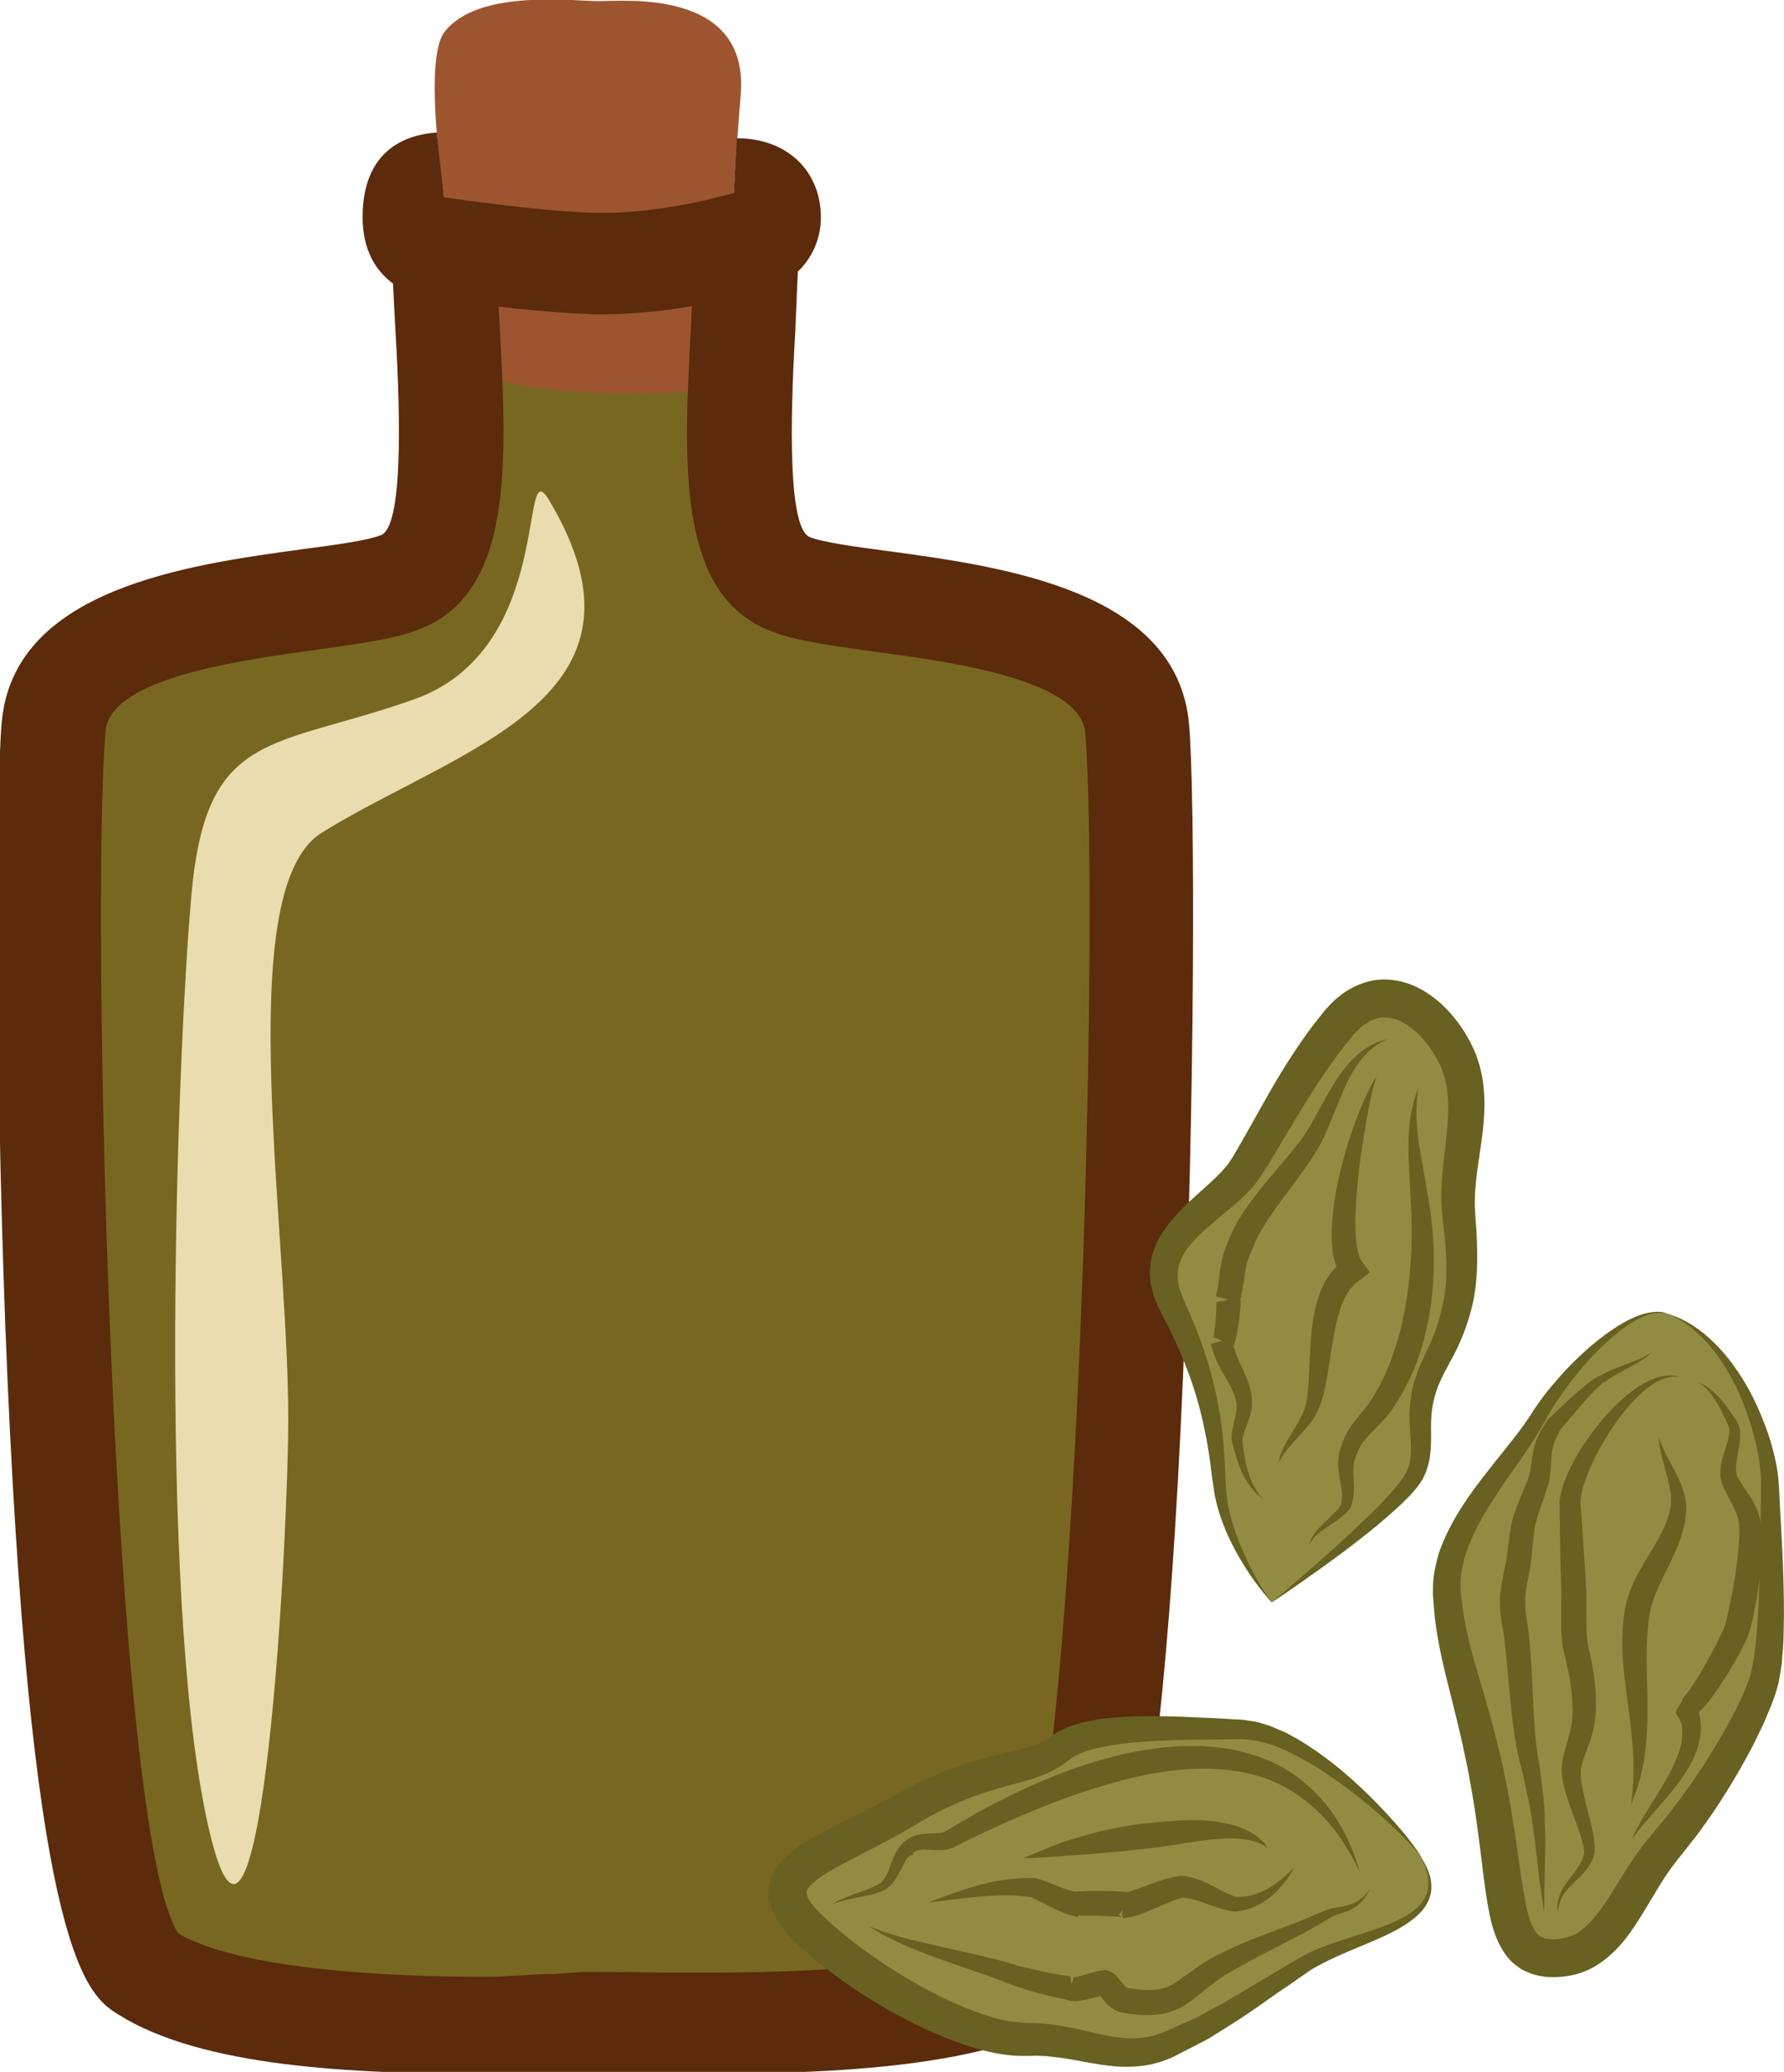
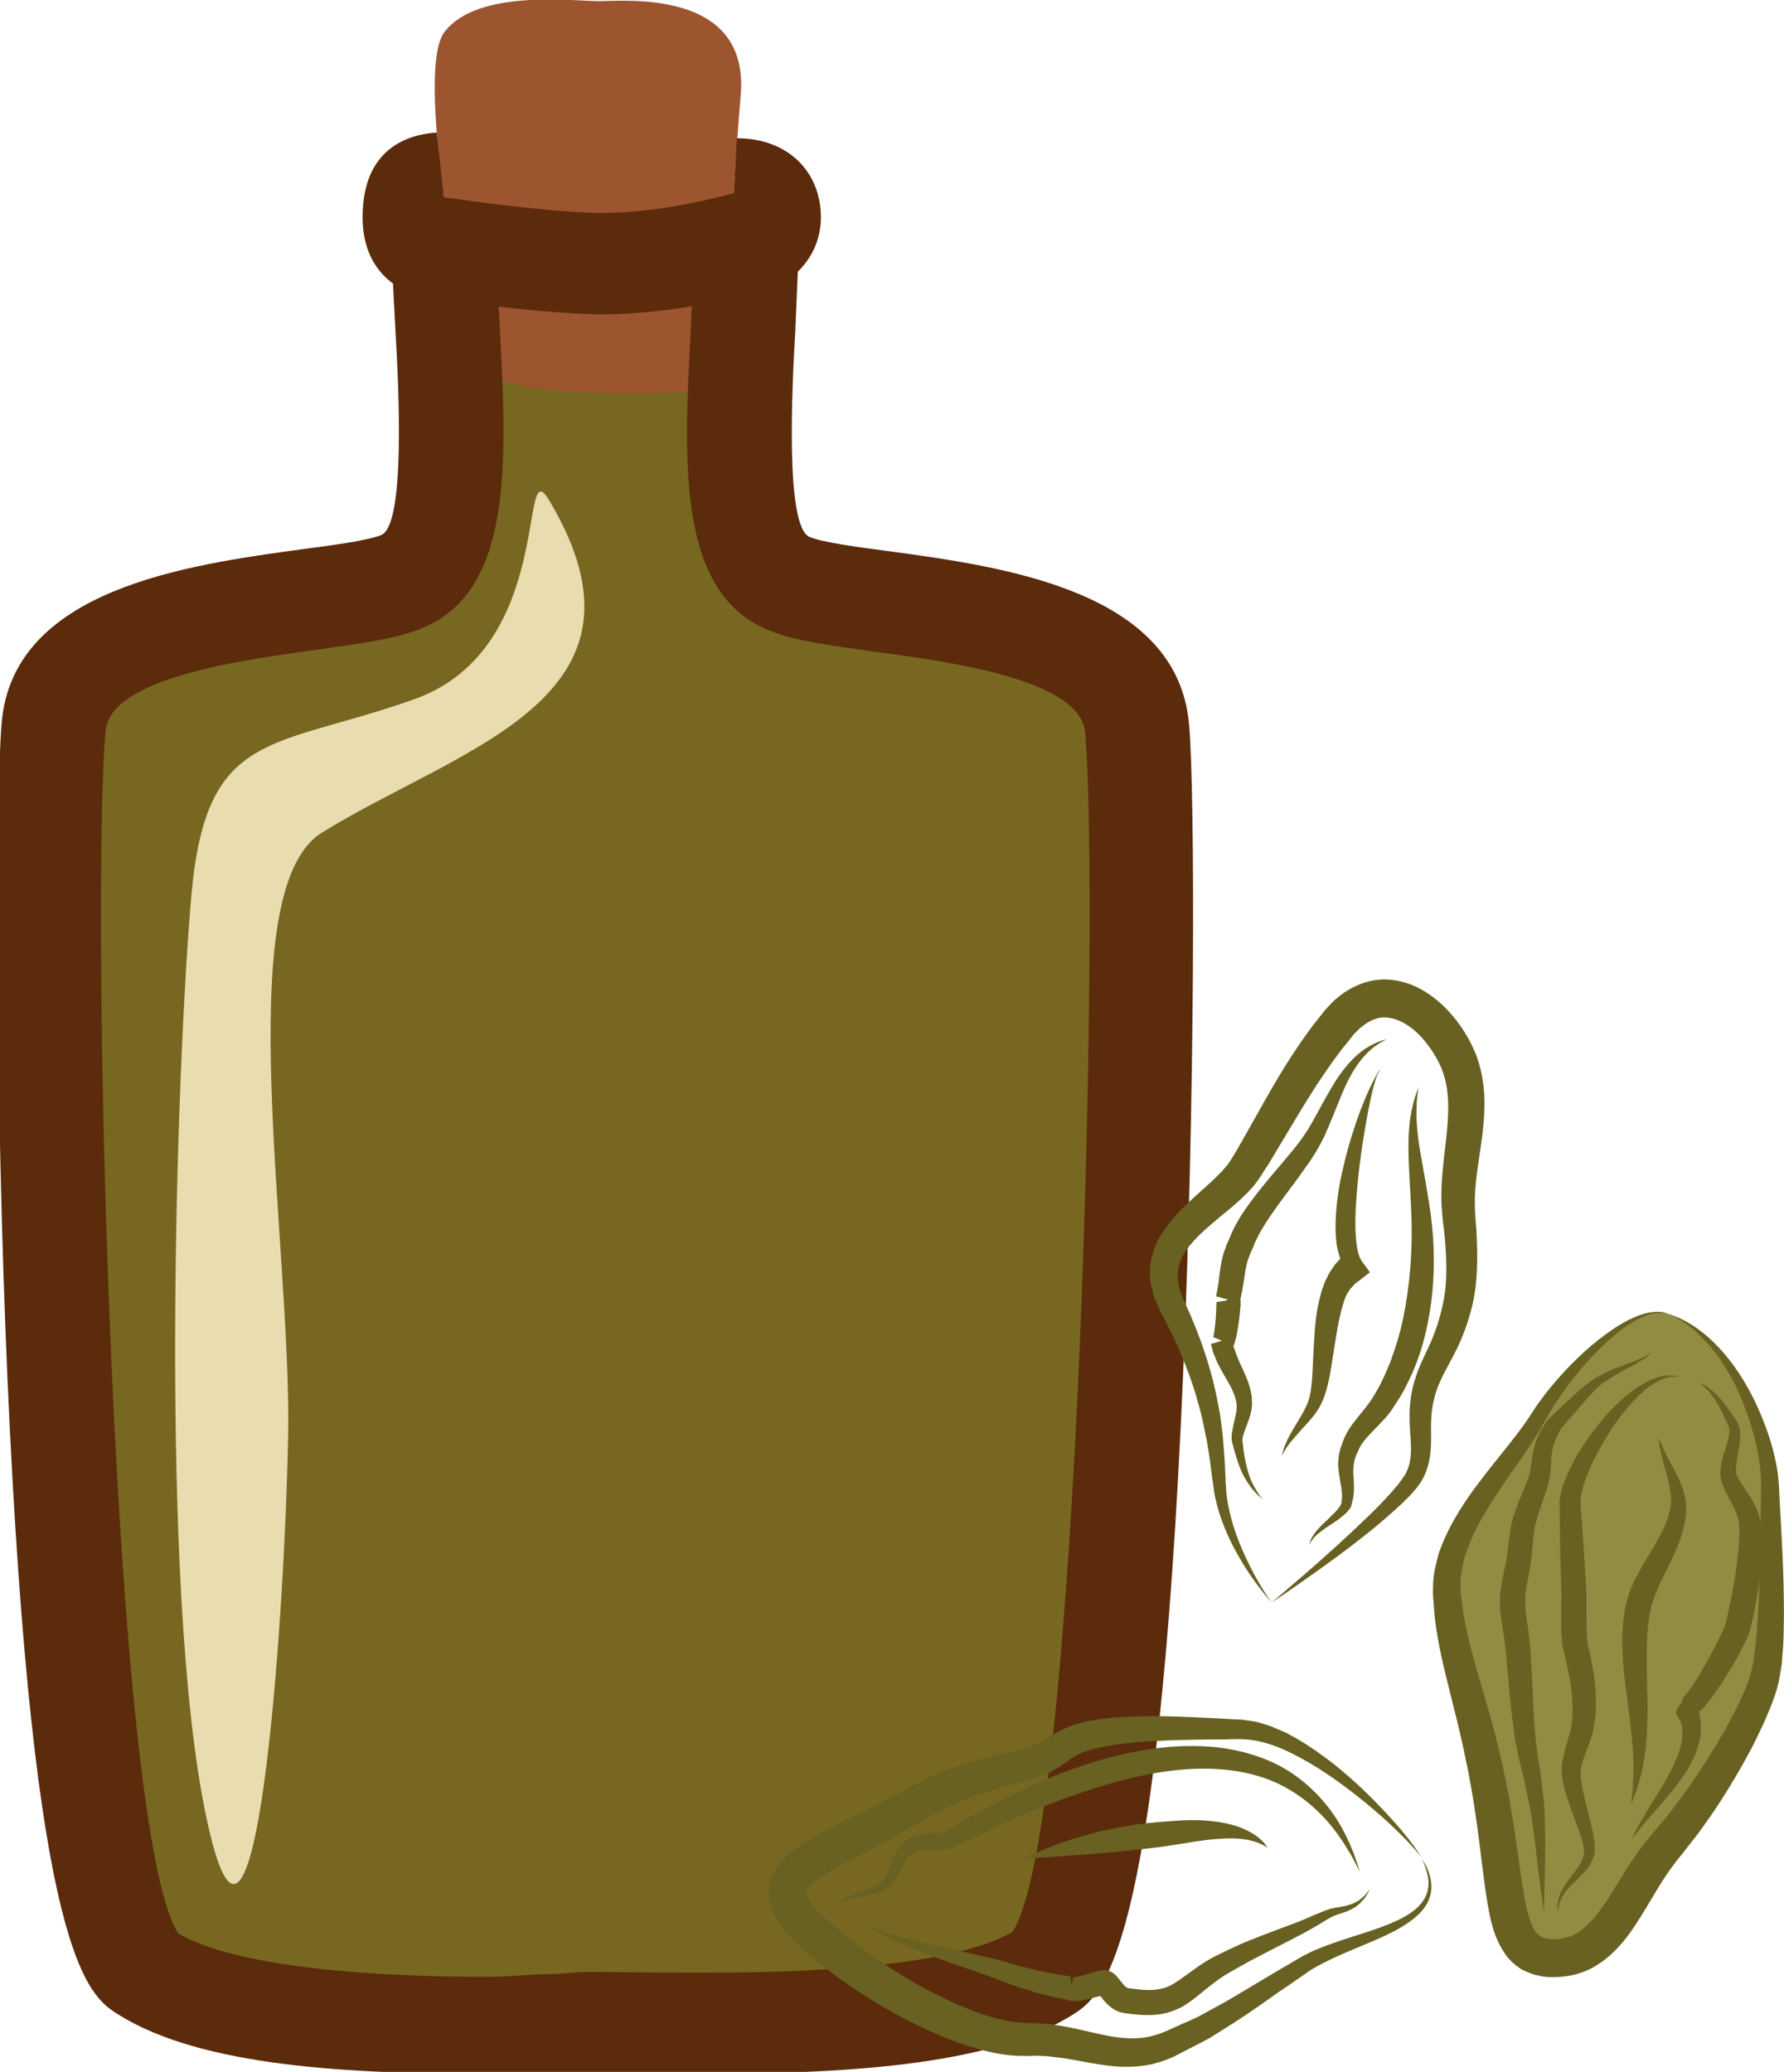
<svg xmlns="http://www.w3.org/2000/svg" xmlns:ns1="http://www.inkscape.org/namespaces/inkscape" xmlns:ns2="http://sodipodi.sourceforge.net/DTD/sodipodi-0.dtd" width="262.156mm" height="304.404mm" viewBox="0 0 262.156 304.404" version="1.1" id="svg8" ns1:version="0.92.4 (5da689c313, 2019-01-14)" ns2:docname="Aroma z kardamomu.svg">
  <defs id="defs2">
    <style type="text/css" id="style2">
    .fil5 {fill:#2D1106;fill-rule:nonzero}
    .fil4 {fill:#562314;fill-rule:nonzero}
    .fil2 {fill:#5B2B0B;fill-rule:nonzero}
    .fil1 {fill:#9D552F;fill-rule:nonzero}
    .fil0 {fill:#E0E0E0;fill-rule:nonzero}
    .fil6 {fill:#E5E5E5;fill-rule:nonzero}
    .fil7 {fill:white;fill-rule:nonzero}
    .fil3 {fill:white;fill-rule:nonzero;}
   </style>
    <style type="text/css" id="style2-3">
    .fil2 {fill:#662E12;fill-rule:nonzero}
    .fil1 {fill:#7FA53D;fill-rule:nonzero}
    .fil3 {fill:#9B8138;fill-rule:nonzero}
    .fil0 {fill:#AACC79;fill-rule:nonzero}
   </style>
    <style type="text/css" id="style2-34">
    .fil0 {fill:#449306;fill-rule:nonzero}
   </style>
    <style type="text/css" id="style2-6">
    .fil1 {fill:#A63621;fill-rule:nonzero}
    .fil0 {fill:#45AF51;fill-rule:nonzero}
    .fil2 {fill:#ECC500;fill-rule:nonzero}
   </style>
    <style type="text/css" id="style2-0">
    .fil1 {fill:#8E8530;fill-rule:nonzero}
    .fil0 {fill:#A39C43;fill-rule:nonzero}
    .fil2 {fill:#A89F4A;fill-rule:nonzero}
    .fil3 {fill:#BFB85A;fill-rule:nonzero}
   </style>
    <style type="text/css" id="style2-33">
    .str0 {stroke:white;stroke-width:70.56}
    .fil1 {fill:#2E0F57;fill-rule:nonzero}
    .fil4 {fill:#451682;fill-rule:nonzero}
    .fil2 {fill:#8F6EC4;fill-rule:nonzero}
    .fil3 {fill:#B09ADB;fill-rule:nonzero}
    .fil0 {fill:white;fill-rule:nonzero}
   </style>
    <style type="text/css" id="style2-69">
    .fil1 {fill:#1D1928;fill-rule:nonzero}
    .fil3 {fill:#2D293D;fill-rule:nonzero}
    .fil2 {fill:#363349;fill-rule:nonzero}
    .fil0 {fill:#4B7903;fill-rule:nonzero}
    .fil4 {fill:#7C6447;fill-rule:nonzero}
    .fil5 {fill:#8E795C;fill-rule:nonzero}
   </style>
    <style type="text/css" id="style2-07">
    .fil5 {fill:#45AF51;fill-rule:nonzero}
    .fil4 {fill:#662E12;fill-rule:nonzero}
    .fil2 {fill:#93360C;fill-rule:nonzero}
    .fil3 {fill:#BF5D36;fill-rule:nonzero}
    .fil1 {fill:#CC5E21;fill-rule:nonzero}
    .fil0 {fill:#EAB234;fill-rule:nonzero}
   </style>
    <style type="text/css" id="style2-2">
    .fil0 {fill:#287C1C;fill-rule:nonzero}
    .fil5 {fill:#890A0A;fill-rule:nonzero}
    .fil2 {fill:#961212;fill-rule:nonzero}
    .fil4 {fill:#A30D0D;fill-rule:nonzero}
    .fil1 {fill:#AF1B1B;fill-rule:nonzero}
    .fil6 {fill:#B72020;fill-rule:nonzero}
    .fil3 {fill:#D14242;fill-rule:nonzero}
   </style>
    <style type="text/css" id="style2-7">
    .fil5 {fill:#2D1106;fill-rule:nonzero}
    .fil4 {fill:#562314;fill-rule:nonzero}
    .fil2 {fill:#5B2B0B;fill-rule:nonzero}
    .fil1 {fill:#9D552F;fill-rule:nonzero}
    .fil0 {fill:#E0E0E0;fill-rule:nonzero}
    .fil6 {fill:#E5E5E5;fill-rule:nonzero}
    .fil7 {fill:white;fill-rule:nonzero}
    .fil3 {fill:white;fill-rule:nonzero;}
   </style>
    <style type="text/css" id="style2-3-4">
    .fil2 {fill:#662E12;fill-rule:nonzero}
    .fil1 {fill:#7FA53D;fill-rule:nonzero}
    .fil3 {fill:#9B8138;fill-rule:nonzero}
    .fil0 {fill:#AACC79;fill-rule:nonzero}
   </style>
    <style type="text/css" id="style2-34-5">
    .fil0 {fill:#449306;fill-rule:nonzero}
   </style>
    <style type="text/css" id="style2-6-8">
    .fil1 {fill:#A63621;fill-rule:nonzero}
    .fil0 {fill:#45AF51;fill-rule:nonzero}
    .fil2 {fill:#ECC500;fill-rule:nonzero}
   </style>
    <style type="text/css" id="style2-0-1">
    .fil1 {fill:#8E8530;fill-rule:nonzero}
    .fil0 {fill:#A39C43;fill-rule:nonzero}
    .fil2 {fill:#A89F4A;fill-rule:nonzero}
    .fil3 {fill:#BFB85A;fill-rule:nonzero}
   </style>
    <style type="text/css" id="style2-33-5">
    .str0 {stroke:white;stroke-width:70.56}
    .fil1 {fill:#2E0F57;fill-rule:nonzero}
    .fil4 {fill:#451682;fill-rule:nonzero}
    .fil2 {fill:#8F6EC4;fill-rule:nonzero}
    .fil3 {fill:#B09ADB;fill-rule:nonzero}
    .fil0 {fill:white;fill-rule:nonzero}
   </style>
    <style type="text/css" id="style2-69-2">
    .fil1 {fill:#1D1928;fill-rule:nonzero}
    .fil3 {fill:#2D293D;fill-rule:nonzero}
    .fil2 {fill:#363349;fill-rule:nonzero}
    .fil0 {fill:#4B7903;fill-rule:nonzero}
    .fil4 {fill:#7C6447;fill-rule:nonzero}
    .fil5 {fill:#8E795C;fill-rule:nonzero}
   </style>
    <style type="text/css" id="style2-07-7">
    .fil5 {fill:#45AF51;fill-rule:nonzero}
    .fil4 {fill:#662E12;fill-rule:nonzero}
    .fil2 {fill:#93360C;fill-rule:nonzero}
    .fil3 {fill:#BF5D36;fill-rule:nonzero}
    .fil1 {fill:#CC5E21;fill-rule:nonzero}
    .fil0 {fill:#EAB234;fill-rule:nonzero}
   </style>
    <style type="text/css" id="style2-2-8">
    .fil0 {fill:#287C1C;fill-rule:nonzero}
    .fil5 {fill:#890A0A;fill-rule:nonzero}
    .fil2 {fill:#961212;fill-rule:nonzero}
    .fil4 {fill:#A30D0D;fill-rule:nonzero}
    .fil1 {fill:#AF1B1B;fill-rule:nonzero}
    .fil6 {fill:#B72020;fill-rule:nonzero}
    .fil3 {fill:#D14242;fill-rule:nonzero}
   </style>
    <style type="text/css" id="style2-4">
    .fil3 {fill:#4F78EE;fill-rule:nonzero}
    .fil4 {fill:#5C2123;fill-rule:nonzero}
    .fil9 {fill:#6022D6;fill-rule:nonzero}
    .fil1 {fill:#68652F;fill-rule:nonzero}
    .fil7 {fill:#7C7A89;fill-rule:nonzero}
    .fil5 {fill:#7F8599;fill-rule:nonzero}
    .fil6 {fill:#B9BABE;fill-rule:nonzero}
    .fil8 {fill:#CDCFD3;fill-rule:nonzero}
    .fil2 {fill:#E5C923;fill-rule:nonzero}
    .fil0 {fill:#F2E8BB;fill-rule:nonzero}
   </style>
    <style type="text/css" id="style2-5">
    .fil5 {fill:#2D1106;fill-rule:nonzero}
    .fil4 {fill:#562314;fill-rule:nonzero}
    .fil2 {fill:#5B2B0B;fill-rule:nonzero}
    .fil1 {fill:#9D552F;fill-rule:nonzero}
    .fil0 {fill:#E0E0E0;fill-rule:nonzero}
    .fil6 {fill:#E5E5E5;fill-rule:nonzero}
    .fil7 {fill:white;fill-rule:nonzero}
    .fil3 {fill:white;fill-rule:nonzero;}
   </style>
    <style type="text/css" id="style2-3-3">
    .fil2 {fill:#662E12;fill-rule:nonzero}
    .fil1 {fill:#7FA53D;fill-rule:nonzero}
    .fil3 {fill:#9B8138;fill-rule:nonzero}
    .fil0 {fill:#AACC79;fill-rule:nonzero}
   </style>
    <style type="text/css" id="style2-34-3">
    .fil0 {fill:#449306;fill-rule:nonzero}
   </style>
    <style type="text/css" id="style2-6-6">
    .fil1 {fill:#A63621;fill-rule:nonzero}
    .fil0 {fill:#45AF51;fill-rule:nonzero}
    .fil2 {fill:#ECC500;fill-rule:nonzero}
   </style>
    <style type="text/css" id="style2-0-0">
    .fil1 {fill:#8E8530;fill-rule:nonzero}
    .fil0 {fill:#A39C43;fill-rule:nonzero}
    .fil2 {fill:#A89F4A;fill-rule:nonzero}
    .fil3 {fill:#BFB85A;fill-rule:nonzero}
   </style>
    <style type="text/css" id="style2-33-52">
    .str0 {stroke:white;stroke-width:70.56}
    .fil1 {fill:#2E0F57;fill-rule:nonzero}
    .fil4 {fill:#451682;fill-rule:nonzero}
    .fil2 {fill:#8F6EC4;fill-rule:nonzero}
    .fil3 {fill:#B09ADB;fill-rule:nonzero}
    .fil0 {fill:white;fill-rule:nonzero}
   </style>
    <style type="text/css" id="style2-69-29">
    .fil1 {fill:#1D1928;fill-rule:nonzero}
    .fil3 {fill:#2D293D;fill-rule:nonzero}
    .fil2 {fill:#363349;fill-rule:nonzero}
    .fil0 {fill:#4B7903;fill-rule:nonzero}
    .fil4 {fill:#7C6447;fill-rule:nonzero}
    .fil5 {fill:#8E795C;fill-rule:nonzero}
   </style>
    <style type="text/css" id="style2-07-3">
    .fil5 {fill:#45AF51;fill-rule:nonzero}
    .fil4 {fill:#662E12;fill-rule:nonzero}
    .fil2 {fill:#93360C;fill-rule:nonzero}
    .fil3 {fill:#BF5D36;fill-rule:nonzero}
    .fil1 {fill:#CC5E21;fill-rule:nonzero}
    .fil0 {fill:#EAB234;fill-rule:nonzero}
   </style>
    <style type="text/css" id="style2-2-0">
    .fil0 {fill:#287C1C;fill-rule:nonzero}
    .fil5 {fill:#890A0A;fill-rule:nonzero}
    .fil2 {fill:#961212;fill-rule:nonzero}
    .fil4 {fill:#A30D0D;fill-rule:nonzero}
    .fil1 {fill:#AF1B1B;fill-rule:nonzero}
    .fil6 {fill:#B72020;fill-rule:nonzero}
    .fil3 {fill:#D14242;fill-rule:nonzero}
   </style>
    <style type="text/css" id="style2-8">
    .str0 {stroke:white;stroke-width:70.56}
    .fil3 {fill:#30561A;fill-rule:nonzero}
    .fil4 {fill:#3C6626;fill-rule:nonzero}
    .fil2 {fill:#4E7A34;fill-rule:nonzero}
    .fil1 {fill:#72915D;fill-rule:nonzero}
    .fil7 {fill:#CE9E63;fill-rule:nonzero}
    .fil6 {fill:#D89E52;fill-rule:nonzero}
    .fil5 {fill:#D8B280;fill-rule:nonzero}
    .fil0 {fill:white;fill-rule:nonzero}
   </style>
    <style type="text/css" id="style2-00">
    .fil2 {fill:#827850;fill-rule:nonzero}
    .fil0 {fill:#CFD875;fill-rule:nonzero}
    .fil1 {fill:#DDD8C3;fill-rule:nonzero}
   </style>
    <style type="text/css" id="style2-1">
    .fil1 {fill:#75A432;fill-rule:nonzero}
    .fil0 {fill:#A0C95F;fill-rule:nonzero}
    .fil2 {fill:#A4C466;fill-rule:nonzero}
   </style>
    <style type="text/css" id="style2-53">
    .fil2 {fill:#827850;fill-rule:nonzero}
    .fil1 {fill:#EAD063;fill-rule:nonzero}
    .fil0 {fill:#EFE4B6;fill-rule:nonzero}
   </style>
    <style type="text/css" id="style2-88">
    .fil4 {fill:#98BE5B}
    .fil3 {fill:#9DC062}
    .fil2 {fill:#C5D192}
    .fil1 {fill:#C8DCA8}
    .fil0 {fill:#E5EED6}
   </style>
    <style type="text/css" id="style2-79">
    .fil1 {fill:#517C28;fill-rule:nonzero}
    .fil0 {fill:#6E9E44;fill-rule:nonzero}
   </style>
    <style type="text/css" id="style2-9">
    .fil6 {fill:#6E9B3E;fill-rule:nonzero}
    .fil0 {fill:#91BF66;fill-rule:nonzero}
    .fil2 {fill:#9FC673;fill-rule:nonzero}
    .fil1 {fill:#A5D879;fill-rule:nonzero}
    .fil5 {fill:#E0DABF;fill-rule:nonzero}
    .fil4 {fill:#E8EFC5;fill-rule:nonzero}
    .fil3 {fill:#FCF9EB;fill-rule:nonzero}
   </style>
    <style type="text/css" id="style2-60">
    .str0 {stroke:white;stroke-width:70.56}
    .fil3 {fill:#351A24;fill-rule:nonzero}
    .fil1 {fill:#43252F;fill-rule:nonzero}
    .fil8 {fill:#51313D;fill-rule:nonzero}
    .fil6 {fill:#A53F3A;fill-rule:nonzero}
    .fil5 {fill:#B7544C;fill-rule:nonzero}
    .fil4 {fill:#CC8583;fill-rule:nonzero}
    .fil7 {fill:#D17F13;fill-rule:nonzero}
    .fil2 {fill:#F4DCA6;fill-rule:nonzero}
    .fil0 {fill:white;fill-rule:nonzero}
   </style>
    <style type="text/css" id="style2-41">
   
    .fil4 {fill:#A31414;fill-rule:nonzero}
    .fil3 {fill:#B50B0B;fill-rule:nonzero}
    .fil2 {fill:#D69090;fill-rule:nonzero}
    .fil1 {fill:#DBBC86;fill-rule:nonzero}
    .fil0 {fill:#F7E4E9;fill-rule:nonzero}
   
  </style>
    <style type="text/css" id="style2-29">
   
    .str0 {stroke:white;stroke-width:70.56}
    .fil3 {fill:#D13430;fill-rule:nonzero}
    .fil2 {fill:#EA9063;fill-rule:nonzero}
    .fil1 {fill:#FFF1C5;fill-rule:nonzero}
    .fil0 {fill:white;fill-rule:nonzero}
   
  </style>
    <style type="text/css" id="style2-412">
   
    .fil3 {fill:#649319;fill-rule:nonzero}
    .fil0 {fill:#91561C;fill-rule:nonzero}
    .fil6 {fill:#DD271A;fill-rule:nonzero}
    .fil1 {fill:#ECAC28;fill-rule:nonzero}
    .fil2 {fill:#F2CC88;fill-rule:nonzero}
    .fil7 {fill:#F86849;fill-rule:nonzero}
    .fil8 {fill:#FCBEBE;fill-rule:nonzero}
    .fil4 {fill:#FD6B6A;fill-rule:nonzero}
    .fil5 {fill:#FFCE55;fill-rule:nonzero}
   
  </style>
    <style type="text/css" id="style2-31">
   
    .fil1 {fill:#1C0F00;fill-rule:nonzero}
    .fil4 {fill:#3A1B05;fill-rule:nonzero}
    .fil0 {fill:#42210B;fill-rule:nonzero}
    .fil3 {fill:#542A0A;fill-rule:nonzero}
    .fil2 {fill:#5E3316;fill-rule:nonzero}
   
  </style>
    <style type="text/css" id="style2-51">
   
    .fil2 {fill:#45AF51;fill-rule:nonzero}
    .fil1 {fill:#662E12;fill-rule:nonzero}
    .fil0 {fill:#BF2626;fill-rule:nonzero}
   
  </style>
    <style type="text/css" id="style2-25">
   
    .fil2 {fill:#225B0A;fill-rule:nonzero}
    .fil0 {fill:#662E12;fill-rule:nonzero}
    .fil1 {fill:#8F1323;fill-rule:nonzero}
    .fil3 {fill:#B01515;fill-rule:nonzero}
   
  </style>
    <style type="text/css" id="style2-16">
   
    .fil2 {fill:#0E2807;fill-rule:nonzero}
    .fil1 {fill:#2E5E24;fill-rule:nonzero}
    .fil3 {fill:#464940;fill-rule:nonzero}
    .fil0 {fill:#5D9E4D;fill-rule:nonzero}
    .fil4 {fill:#EFB82E;fill-rule:nonzero}
   
  </style>
    <style type="text/css" id="style2-39">
   
    .fil3 {fill:#11192B;fill-rule:nonzero}
    .fil8 {fill:#182033;fill-rule:nonzero}
    .fil2 {fill:#1A2238;fill-rule:nonzero}
    .fil7 {fill:#262E45;fill-rule:nonzero}
    .fil4 {fill:#37435E;fill-rule:nonzero}
    .fil9 {fill:#47526D;fill-rule:nonzero}
    .fil0 {fill:#5C9340;fill-rule:nonzero}
    .fil1 {fill:#7EAF61;fill-rule:nonzero}
    .fil5 {fill:#936338;fill-rule:nonzero}
    .fil6 {fill:#A3774B;fill-rule:nonzero}
   
  </style>
    <style type="text/css" id="style2-24">
   
    .fil3 {fill:#4D870F;fill-rule:nonzero}
    .fil4 {fill:#561F09;fill-rule:nonzero}
    .fil2 {fill:#82310D;fill-rule:nonzero}
    .fil5 {fill:#A02E10;fill-rule:nonzero}
    .fil0 {fill:#C33F13;fill-rule:nonzero}
    .fil1 {fill:#E26847;fill-rule:nonzero}
   
  </style>
    <style type="text/css" id="style2-881">
   
    .fil7 {fill:#563E17;fill-rule:nonzero}
    .fil6 {fill:#775B29;fill-rule:nonzero}
    .fil3 {fill:#8C723C;fill-rule:nonzero}
    .fil0 {fill:#93754A;fill-rule:nonzero}
    .fil2 {fill:#A03607;fill-rule:nonzero}
    .fil5 {fill:#A0844B;fill-rule:nonzero}
    .fil4 {fill:#AF915D;fill-rule:nonzero}
    .fil1 {fill:#D64C01;fill-rule:nonzero}
    .fil8 {fill:#E86931;fill-rule:nonzero}
   
  </style>
    <style type="text/css" id="style2-03">
   
    .fil2 {fill:#77441B;fill-rule:nonzero}
    .fil0 {fill:#EACA42;fill-rule:nonzero}
    .fil1 {fill:#F4E4A2;fill-rule:nonzero}
   
  </style>
    <style type="text/css" id="style2-18">
   
    .fil3 {fill:#686121;fill-rule:nonzero}
    .fil2 {fill:#928C42;fill-rule:nonzero}
    .fil1 {fill:#AF8D72;fill-rule:nonzero}
    .fil0 {fill:#BFA48E;fill-rule:nonzero}
   
  </style>
  </defs>
  <ns2:namedview id="base" pagecolor="#ffffff" bordercolor="#666666" borderopacity="1.0" ns1:pageopacity="0.0" ns1:pageshadow="2" ns1:zoom="0.35" ns1:cx="1295.1989" ns1:cy="547.90865" ns1:document-units="mm" ns1:current-layer="Vrstva_x0020_1" showgrid="false" ns1:window-width="1920" ns1:window-height="1001" ns1:window-x="-9" ns1:window-y="-9" ns1:window-maximized="1" />
  <g ns1:label="Vrstva 1" ns1:groupmode="layer" id="layer1" transform="translate(372.926,40.841)">
    <g ns1:label="Vrstva 1" ns1:groupmode="layer" transform="matrix(0.265,0,0,0.265,260.92,338.295)" id="layer1-4">
      <g ns1:label="Vrstva 1" ns1:groupmode="layer" transform="matrix(0.873,0,0,0.873,-38.26,-28.614)" id="layer1-8">
        <g ns1:label="Vrstva 1" ns1:groupmode="layer" transform="matrix(1.064,0,0,1.064,-32.549,55.262)" id="layer1-0">
          <g transform="matrix(0.228,0,0,0.228,-4325.106,-4263.66)" id="Vrstva_x0020_1">
            <path ns1:connector-curvature="0" d="m 9881,12395 c 37,36 66,82 63,154 -13,352 -68,762 117,833 185,70 878,42 907,377 29,335 10,3098 -244,3257 -253,158 -892,131 -1189,131 -293,0 -907,26 -1161,-132 -253,-159 -273,-2925 -243,-3260 29,-335 721,-308 907,-378 185,-71 130,-476 117,-828 -3,-85 35,-135 84,-171 46,-32 75,-49 308,-49 260,0 291,24 334,66 z" style="fill:#786721;fill-rule:nonzero" id="path7" class="fil0" />
            <path ns1:connector-curvature="0" d="m 9229,12807 c 0,0 -162,-760 -74,-872 87,-112 336,-80 404,-80 69,0 395,-32 371,247 -6,66 -14,188 -18,256 -15,209 -47,345 -73,517 0,0 -516,38 -610,-68 z" style="fill:#9d552f;fill-rule:nonzero" id="path9" class="fil1" />
            <path ns1:connector-curvature="0" d="m 9920,12214 -8,144 -9,2 -19,5 -18,4 c -2,1 -173,46 -329,40 -152,-6 -364,-38 -366,-38 l -18,-2 -19,-170 c -75,5 -194,41 -194,222 0,142 97,208 197,213 43,7 237,34 389,40 14,1 27,1 40,1 157,0 307,-34 357,-46 125,-8 217,-95 217,-208 0,-118 -85,-207 -220,-207 z" style="fill:#5b2b0b;fill-rule:nonzero" id="path11" class="fil2" />
            <path ns1:connector-curvature="0" d="m 11104,13748 c -31,-350 -485,-412 -786,-453 -85,-11 -172,-23 -207,-37 -66,-25 -46,-400 -38,-541 2,-55 5,-110 7,-163 1,-30 -1,-59 -8,-87 -66,64 -169,139 -268,156 -2,27 -3,53 -4,80 -20,364 -38,708 211,802 65,25 155,37 269,53 202,27 540,73 552,212 38,439 -16,2883 -191,3140 -186,106 -662,106 -820,106 -60,0 -116,0 -167,-1 -44,0 -84,-1 -120,-1 -34,0 -72,6 -113,6 -48,1 -100,7 -156,7 h -1 c -156,0 -620,-6 -806,-113 -176,-257 -230,-2709 -191,-3148 12,-139 350,-185 552,-213 114,-16 204,-28 268,-53 249,-94 231,-436 212,-797 -3,-47 -5,-93 -7,-140 -11,-6 -22,-13 -33,-20 0,0 0,0 0,-1 -16,-2 -32,-4 -47,-8 -42,-11 -89,-31 -118,-63 -16,-19 -34,-43 -46,-68 -25,53 -31,107 -30,150 2,54 5,109 8,164 8,140 28,511 -38,536 -35,14 -123,26 -207,37 -301,41 -756,104 -786,454 -16,182 -17,982 15,1713 67,1529 212,1620 291,1669 218,137 610,155 964,155 56,0 110,0 158,-1 41,0 78,0 112,0 34,0 73,0 116,0 52,1 109,1 170,1 361,0 760,-18 977,-154 78,-49 224,-140 290,-1668 32,-730 32,-1529 16,-1711 z" style="fill:#5b2b0b;fill-rule:nonzero" id="path13" class="fil2" />
            <path ns1:connector-curvature="0" d="m 9428,13161 c -81,-135 19,388 -351,521 -371,132 -546,76 -585,511 -39,436 -88,1820 39,2417 126,597 204,-493 214,-995 10,-502 -156,-1431 88,-1583 361,-224 907,-350 595,-871 z" style="fill:#e9ddaf;;fill-rule:nonzero" id="path15" class="fil3" />
            <rect height="293.868" width="0" y="16368.5" x="11572.2" style="fill:#ffffff;stroke-width:3.943" id="rect423" />
          </g>
          <g transform="matrix(-0.114,0.067,-0.067,-0.114,442.615,375.299)" id="Vrstva_x0020_1-0">
            <path d="m 8298,14987 c 110,131 533,13 746,-108 213,-121 621,-211 754,-473 133,-263 139,-487 304,-918 164,-431 324,-638 102,-755 -222,-118 -423,102 -692,194 -269,91 -614,283 -748,411 -135,128 -370,571 -472,751 -103,180 -198,655 6,898 z" style="fill:#928c42;fill-rule:nonzero" id="path11-8" class="fil2" ns1:connector-curvature="0" />
            <path d="m 8298,14987 c 0,0 -4,-5 -11,-14 -7,-9 -20,-22 -32,-42 -26,-39 -57,-102 -77,-189 -20,-87 -29,-198 -15,-325 7,-63 18,-130 38,-201 10,-35 22,-71 37,-107 17,-38 35,-71 53,-105 72,-140 150,-294 245,-455 25,-40 48,-81 76,-122 15,-20 29,-41 43,-62 16,-20 35,-41 52,-62 37,-39 80,-74 122,-104 l 32,-24 33,-22 c 22,-15 44,-30 66,-44 91,-56 186,-109 287,-158 24,-12 50,-23 76,-35 26,-11 51,-24 78,-33 27,-11 54,-21 81,-32 25,-9 48,-18 73,-29 96,-42 190,-104 306,-157 58,-25 125,-48 202,-50 38,-2 77,4 114,15 37,12 72,29 104,50 8,5 16,11 24,18 l 24,22 c 7,7 14,17 21,26 6,9 14,17 19,28 10,21 19,43 23,65 5,22 5,43 5,63 -2,80 -25,140 -46,198 -44,115 -92,217 -135,321 -21,51 -42,102 -61,153 -19,51 -38,101 -54,152 -35,100 -63,201 -93,301 -29,100 -60,200 -100,294 -10,24 -22,47 -33,70 -11,23 -21,45 -37,69 -27,47 -65,85 -101,120 -77,66 -160,111 -240,149 -80,37 -158,66 -231,94 -73,28 -142,54 -203,85 -65,34 -128,58 -188,78 -121,40 -229,60 -318,66 -89,7 -159,-3 -202,-23 -22,-9 -36,-20 -45,-28 -8,-9 -12,-14 -12,-14 0,0 4,4 13,12 10,7 25,16 46,24 43,14 112,17 197,3 86,-14 188,-43 302,-91 56,-24 115,-52 173,-88 64,-38 133,-70 204,-103 71,-32 146,-66 219,-106 72,-39 145,-85 205,-144 28,-30 56,-61 74,-97 11,-17 19,-39 28,-60 9,-21 19,-42 27,-65 33,-87 58,-183 83,-283 25,-100 51,-205 84,-311 15,-53 34,-106 52,-159 18,-54 39,-107 60,-160 41,-107 89,-213 127,-317 19,-51 35,-104 35,-143 0,-9 0,-18 -2,-25 -1,-8 -5,-13 -7,-19 0,-3 -4,-5 -6,-8 -2,-3 -3,-6 -6,-9 -4,-2 -7,-5 -10,-8 -3,-3 -7,-6 -12,-9 -17,-12 -37,-21 -57,-27 -20,-6 -40,-10 -61,-9 -42,1 -89,15 -137,35 -98,42 -198,106 -309,152 -28,12 -57,22 -85,32 -25,9 -51,18 -76,27 -25,9 -49,20 -74,30 -24,10 -49,20 -73,31 -97,43 -189,91 -277,141 -86,51 -171,103 -235,163 -14,16 -30,31 -44,48 -14,18 -28,37 -42,55 -28,36 -53,76 -79,112 -101,152 -188,300 -270,434 -20,34 -41,67 -57,97 -15,31 -29,63 -41,95 -23,65 -39,128 -50,188 -24,120 -24,227 -13,312 12,86 36,150 57,190 10,21 21,35 27,45 7,10 10,15 10,15 z" style="fill:#686121;fill-rule:nonzero" id="path13-7" class="fil3" ns1:connector-curvature="0" />
            <path d="m 10150,12939 c 0,0 -15,37 -42,103 -13,33 -30,72 -51,118 -10,23 -21,48 -33,74 -10,26 -22,54 -34,83 -26,57 -44,123 -68,191 -12,34 -21,74 -34,112 -7,19 -14,39 -21,59 -8,19 -16,38 -24,58 -33,79 -72,159 -110,240 -19,41 -39,82 -56,123 -8,20 -17,44 -26,66 -4,12 -10,24 -15,36 -5,12 -11,24 -18,35 -15,31 -37,59 -58,83 -19,23 -39,45 -59,66 -18,19 -35,43 -52,66 -9,11 -17,22 -26,33 -10,12 -20,24 -29,35 l -15,17 -17,16 c -12,9 -23,19 -34,29 -22,17 -44,33 -65,50 l -16,12 -14,10 c -9,7 -18,14 -25,22 -8,7 -15,15 -23,25 -7,8 -14,18 -22,28 -15,19 -33,40 -53,58 -10,10 -21,17 -32,24 l -16,11 c -5,4 -11,6 -16,9 -12,6 -23,11 -34,17 -10,3 -14,4 -20,5 l -15,4 c -21,5 -41,10 -61,14 -39,9 -76,17 -111,23 -18,3 -34,5 -51,7 -8,1 -16,1 -25,2 -8,0 -17,1 -30,-3 4,0 6,0 8,1 -46,1 -83,-7 -115,-12 -32,-5 -59,-10 -80,-13 -22,-3 -38,-3 -48,-2 -11,0 -16,3 -16,3 0,0 4,-4 15,-6 11,-3 27,-5 49,-5 22,-1 50,0 82,2 32,0 71,3 109,-3 l 7,6 c 0,-1 2,-6 2,-5 v 0 l 1,-1 c 1,1 2,1 3,0 3,0 6,0 10,-1 6,-1 13,-3 21,-5 15,-3 30,-8 47,-13 32,-10 68,-22 105,-35 19,-6 38,-13 58,-20 l 15,-5 c 5,-2 11,-4 12,-5 8,-5 15,-10 23,-15 35,-22 60,-49 85,-89 7,-10 14,-20 22,-32 7,-11 17,-22 26,-33 9,-11 20,-21 31,-30 l 17,-15 14,-13 c 20,-16 40,-33 60,-51 9,-8 18,-17 26,-25 l 14,-13 11,-15 c 8,-10 16,-20 24,-30 8,-12 17,-23 25,-35 17,-24 33,-47 54,-71 19,-22 39,-45 58,-67 17,-21 32,-41 44,-65 6,-9 10,-18 15,-28 4,-11 9,-20 13,-31 9,-22 16,-42 27,-65 20,-46 41,-88 62,-129 42,-82 84,-158 121,-232 9,-18 17,-36 26,-54 8,-18 16,-36 24,-54 16,-36 26,-70 42,-105 31,-70 57,-137 91,-191 15,-28 30,-55 44,-80 15,-25 29,-48 42,-69 26,-43 49,-80 68,-110 37,-61 57,-95 57,-95 z" style="fill:#686121;fill-rule:nonzero" id="path15-4" class="fil3" ns1:connector-curvature="0" />
            <path d="m 10097,12906 c 0,0 -1,2 -3,6 -2,4 -4,11 -9,19 -9,16 -27,38 -58,57 -31,19 -74,32 -115,52 -21,10 -41,23 -54,41 -4,4 -6,10 -8,15 -2,6 -5,11 -7,17 -3,13 -7,26 -11,41 -13,58 -21,125 -39,199 -11,37 -17,73 -49,119 -25,34 -58,64 -87,91 -29,26 -52,53 -72,85 -11,14 -19,34 -29,52 -5,9 -10,18 -14,27 l -12,29 -13,29 -10,30 c -7,20 -14,41 -21,63 l -10,33 -5,17 c -2,6 -5,12 -8,18 -11,24 -23,51 -35,70 -26,45 -51,86 -75,126 -23,41 -45,82 -67,122 -47,84 -89,158 -130,229 l -2,5 c -22,32 -46,54 -70,74 -24,19 -49,36 -73,51 -49,31 -97,55 -144,74 -93,40 -179,63 -252,71 -73,8 -133,0 -169,-18 -37,-17 -48,-37 -48,-36 0,0 4,3 12,9 8,6 21,13 39,18 36,10 92,10 159,-8 68,-17 147,-49 230,-95 42,-23 85,-50 127,-81 21,-16 42,-33 61,-51 18,-18 36,-38 47,-57 -1,2 -2,3 -3,5 37,-77 79,-160 119,-239 21,-42 43,-85 66,-129 24,-41 49,-83 73,-126 13,-21 20,-37 29,-55 2,-4 4,-8 6,-13 l 6,-16 10,-33 c 7,-22 15,-44 24,-66 l 12,-33 15,-33 15,-31 c 6,-11 12,-21 17,-31 12,-20 21,-40 37,-59 27,-39 61,-74 95,-100 33,-27 60,-48 83,-74 4,-5 5,-5 6,-7 l 5,-9 c 4,-7 8,-14 12,-21 6,-17 12,-32 18,-48 23,-66 39,-133 59,-193 6,-15 12,-30 18,-44 4,-8 9,-16 13,-23 4,-7 8,-14 14,-20 24,-24 51,-36 76,-45 49,-15 90,-21 121,-34 30,-12 51,-30 62,-44 6,-6 9,-13 12,-16 3,-4 4,-6 4,-6 z" style="fill:#686121;fill-rule:nonzero" id="path17" class="fil3" ns1:connector-curvature="0" />
            <path d="m 9643,13024 c 0,0 -14,10 -40,27 -26,16 -66,38 -116,65 -51,27 -113,57 -176,100 -31,22 -63,45 -88,75 -12,16 -23,31 -31,49 -5,8 -7,17 -10,26 l -1,17 v 32 c -4,4 -9,8 -14,13 -5,4 -14,7 -18,9 -5,3 -10,4 -17,9 -6,5 -11,10 -19,14 -12,3 -16,4 -24,8 -16,6 -32,14 -48,22 -32,16 -65,34 -98,54 -34,20 -68,40 -101,62 -16,11 -33,22 -47,33 -4,2 -5,4 -8,6 l -10,10 -21,22 c -84,90 -163,184 -222,274 -8,11 -14,22 -20,33 -6,11 -13,22 -15,30 -8,18 -11,42 -14,65 -2,23 -2,48 -4,73 -1,13 -1,25 -4,40 -1,7 -1,12 -4,21 -3,9 -6,17 -9,25 0,-2 1,-4 2,-5 -11,24 -25,40 -38,55 -13,14 -26,26 -39,37 -24,22 -47,42 -60,62 -3,5 -6,10 -7,15 -2,5 -3,8 -4,16 -1,13 -2,26 -3,39 -3,25 -4,47 -4,67 0,41 5,72 12,93 3,11 7,18 9,23 2,5 3,8 3,8 0,0 -2,-2 -5,-7 -3,-5 -8,-11 -14,-21 -10,-20 -22,-51 -29,-93 -4,-21 -6,-45 -8,-71 -1,-12 -2,-26 -3,-39 0,-6 0,-17 2,-26 2,-9 5,-18 8,-26 16,-32 38,-57 60,-82 20,-25 45,-53 51,-75 l 2,-5 c 0,-3 0,-5 1,-8 0,-2 0,-8 0,-12 1,-9 0,-21 0,-32 -1,-23 -3,-48 -4,-76 1,-28 1,-58 12,-91 5,-18 11,-31 18,-45 6,-14 13,-28 20,-40 60,-105 137,-204 227,-301 l 24,-24 12,-12 c 5,-4 12,-10 17,-13 19,-15 37,-26 55,-38 37,-23 73,-43 109,-62 36,-19 72,-36 108,-52 18,-8 37,-15 56,-22 8,-3 23,-6 28,-8 0,1 3,0 5,1 2,0 1,-3 2,-4 l 2,-7 8,-20 c 5,-13 11,-26 19,-38 13,-24 31,-43 49,-61 36,-35 75,-57 112,-77 74,-36 140,-57 195,-76 54,-17 96,-32 125,-43 28,-12 44,-18 44,-18 z" style="fill:#686121;fill-rule:nonzero" id="path19" class="fil3" ns1:connector-curvature="0" />
            <path d="m 9564,13162 c 0,0 -14,19 -40,54 -25,36 -59,88 -93,156 -34,68 -69,151 -109,246 -40,94 -88,202 -168,302 -18,24 -44,49 -68,70 -24,20 -50,38 -75,53 -50,31 -98,54 -141,79 -43,24 -80,48 -110,76 -8,8 -15,15 -22,22 -6,7 -12,15 -18,22 -8,12 -19,30 -24,47 -14,33 -23,67 -31,97 -8,30 -15,56 -22,77 -3,10 -7,19 -9,27 -4,8 -7,15 -9,20 -5,10 -8,16 -8,16 0,0 1,-6 3,-17 1,-6 2,-13 3,-21 1,-8 2,-18 3,-29 2,-21 2,-48 4,-79 1,-31 2,-67 11,-108 4,-21 10,-40 21,-66 6,-10 12,-20 18,-31 8,-9 15,-19 22,-29 32,-40 73,-74 116,-105 88,-63 185,-111 248,-193 69,-85 120,-183 170,-272 49,-90 99,-171 147,-234 48,-64 95,-109 128,-138 34,-28 53,-42 53,-42 z" style="fill:#686121;fill-rule:nonzero" id="path21" class="fil3" ns1:connector-curvature="0" />
-             <path d="m 10501,14770 c 0,0 -716,76 -852,171 -137,94 -100,249 -344,395 -244,145 -326,314 -423,523 -98,210 -339,375 -352,636 -12,260 129,465 379,378 251,-86 505,-252 697,-353 193,-100 580,-21 603,-363 24,-341 96,-548 222,-801 125,-253 70,-586 70,-586 z" style="fill:#928c42;fill-rule:nonzero" id="path23" class="fil2" ns1:connector-curvature="0" />
            <path d="m 10501,14770 c 0,0 5,23 11,65 6,43 13,107 12,190 -1,82 -9,185 -49,299 -6,15 -12,29 -18,43 -5,14 -11,28 -17,42 -13,29 -25,58 -37,88 -12,30 -24,61 -34,94 -6,16 -11,32 -17,49 -5,17 -10,34 -15,51 -39,137 -62,292 -68,460 -2,21 -5,49 -8,73 -2,13 -7,25 -11,38 -4,13 -6,26 -13,38 -22,52 -61,96 -107,130 -46,32 -96,51 -145,67 -49,15 -98,25 -146,35 -47,9 -93,19 -135,31 l -31,11 c -9,3 -17,8 -26,12 -19,9 -42,23 -64,35 -86,49 -175,102 -268,155 -93,52 -191,102 -296,146 -27,10 -54,21 -80,31 -16,5 -32,10 -48,14 -16,5 -34,6 -51,9 -69,8 -151,-4 -215,-47 -65,-43 -108,-104 -134,-166 -27,-61 -39,-125 -44,-187 -2,-31 -2,-61 0,-92 l 5,-48 c 3,-15 7,-31 10,-46 16,-62 42,-118 71,-168 60,-100 131,-178 191,-256 29,-38 56,-76 77,-114 6,-10 10,-18 16,-30 l 17,-33 c 10,-22 21,-44 33,-66 47,-88 99,-176 167,-249 68,-72 144,-131 223,-176 17,-11 35,-22 52,-32 16,-11 32,-22 47,-33 30,-23 55,-49 78,-77 22,-28 41,-59 60,-93 19,-33 40,-68 68,-100 28,-31 60,-57 99,-73 18,-8 36,-13 53,-19 17,-4 34,-9 50,-13 66,-15 128,-26 186,-35 116,-17 215,-27 297,-34 164,-15 254,-19 254,-19 0,0 -89,15 -250,45 -80,16 -179,35 -291,62 -56,13 -116,28 -177,48 -15,5 -30,10 -46,16 -14,6 -29,12 -43,19 -24,12 -48,33 -66,58 -38,49 -62,125 -113,198 -25,36 -54,71 -89,100 -17,16 -35,30 -53,43 -19,13 -39,27 -55,38 -68,45 -130,100 -185,164 -54,64 -96,141 -137,226 -10,21 -20,43 -29,65 l -15,33 c -5,11 -12,25 -18,37 -25,49 -55,94 -86,137 -61,85 -127,163 -173,245 -23,41 -41,83 -51,126 l -6,32 -3,32 c -1,23 -1,47 1,70 4,46 13,92 31,131 17,39 42,71 71,90 29,20 64,25 103,21 11,-2 20,-1 31,-5 l 31,-8 c 24,-10 48,-19 73,-28 96,-39 189,-84 281,-133 92,-50 183,-99 272,-148 24,-11 44,-23 70,-35 14,-6 29,-13 42,-18 l 41,-12 c 54,-14 104,-22 152,-29 47,-8 92,-16 134,-26 40,-11 79,-24 109,-43 29,-20 52,-43 67,-73 6,-7 7,-17 10,-24 3,-9 7,-16 9,-25 l 4,-27 c 2,-10 4,-17 5,-29 17,-175 52,-338 104,-478 6,-18 12,-36 19,-53 7,-16 14,-33 21,-49 14,-33 29,-64 44,-94 14,-30 29,-59 44,-86 7,-14 14,-28 22,-41 6,-13 12,-26 19,-38 46,-102 63,-201 72,-281 9,-81 9,-144 8,-187 -1,-43 -4,-66 -4,-66 z" style="fill:#686121;fill-rule:nonzero" id="path25" class="fil3" ns1:connector-curvature="0" />
            <path d="m 8751,16440 c 0,0 5,-6 14,-18 8,-12 23,-28 37,-53 31,-46 66,-118 100,-212 18,-47 36,-99 58,-154 20,-56 46,-116 76,-178 61,-122 144,-250 256,-365 41,-43 86,-81 131,-115 47,-33 94,-64 142,-86 22,-12 51,-25 75,-32 25,-8 48,-14 70,-20 44,-12 81,-24 105,-43 l 5,-4 v 0 c 27,-16 46,-38 63,-66 16,-28 30,-62 51,-90 10,-15 22,-25 35,-39 3,-4 7,-6 12,-8 4,-2 9,-4 13,-5 8,-3 15,-5 22,-6 29,-6 54,-7 76,-8 45,-2 78,-6 100,-14 11,-4 19,-8 24,-11 5,-3 8,-5 8,-5 0,0 -2,2 -7,7 -4,4 -11,10 -22,16 -20,13 -55,24 -99,33 -21,6 -46,11 -69,19 -6,3 -11,5 -16,8 -5,3 -8,4 -11,9 -6,8 -16,20 -21,32 -14,25 -22,56 -37,91 -14,35 -40,75 -79,104 2,-2 3,-3 5,-5 -38,38 -85,56 -129,73 -22,8 -44,16 -65,25 -21,9 -38,17 -60,30 -43,23 -82,52 -123,83 -40,33 -80,68 -118,106 -102,106 -186,222 -253,333 -33,55 -62,110 -89,162 -28,53 -52,102 -77,147 -48,90 -97,159 -138,199 -19,22 -37,35 -48,45 -11,10 -17,15 -17,15 z" style="fill:#686121;fill-rule:nonzero" id="path27" class="fil3" ns1:connector-curvature="0" />
            <path d="m 8763,16699 c 0,0 8,0 23,0 8,1 17,1 28,0 11,-1 24,-1 38,-5 56,-9 130,-43 211,-105 41,-30 85,-66 136,-103 49,-38 113,-74 176,-101 64,-30 132,-56 199,-86 67,-30 136,-62 189,-106 l 6,-4 c 8,-6 19,-13 28,-21 25,-19 45,-43 67,-71 23,-28 48,-59 76,-86 15,32 29,63 44,94 -13,2 -36,-5 -48,-19 -6,-6 -9,-13 -9,-15 -1,-3 -2,-6 -3,-9 -2,-6 -2,-13 -1,-19 v -5 -1 l 1,-1 c 1,-5 3,-12 4,-13 2,-4 4,-7 5,-10 3,-5 6,-9 8,-14 6,-8 11,-15 16,-22 10,-14 20,-28 31,-41 22,-27 40,-51 71,-78 1,0 2,0 2,1 0,0 0,-1 1,-2 l 1,-3 1,-1 1,-4 1,-8 c 2,-10 5,-20 6,-31 4,-22 6,-44 8,-67 5,-46 11,-95 34,-139 -1,1 -1,2 -1,3 21,-46 54,-69 79,-90 25,-20 49,-39 54,-53 l 1,-3 c 38,-82 56,-149 57,-197 0,-24 0,-42 -2,-55 -2,-12 -2,-18 -2,-18 0,0 2,6 5,18 5,12 9,30 13,54 2,25 5,56 0,92 -5,37 -15,78 -28,122 0,-1 0,-2 1,-3 -4,21 -15,37 -26,50 -11,13 -22,25 -33,37 -23,23 -45,47 -52,71 l -1,3 c -11,30 -13,68 -13,113 0,22 0,46 -2,72 0,12 -3,26 -5,39 l -1,11 c 0,1 0,3 -1,5 l -2,8 c -3,10 -6,21 -9,32 -13,-4 -27,-7 -40,-10 l 6,1 3,1 c 0,0 0,0 -1,0 -5,-2 -11,-3 -16,-4 -5,-4 4,7 8,13 l 15,20 c 0,2 -2,2 -2,3 l -7,7 -13,17 c -9,11 -18,23 -27,36 -9,13 -18,26 -26,39 l -12,19 -5,8 v 1 c 0,0 0,0 0,0 1,1 -3,-2 -6,-3 l -8,-3 c -13,-5 -18,-8 -27,-10 -5,0 -6,-2 -8,-2 -3,2 -1,0 -2,0 l 39,41 c -22,23 -42,48 -64,78 -23,29 -49,62 -84,89 -13,12 -27,21 -39,29 2,-1 4,-3 6,-4 -73,58 -149,88 -220,117 -73,29 -141,50 -205,74 -65,22 -119,46 -171,77 -52,30 -101,61 -147,86 -93,53 -180,78 -240,76 -15,1 -28,-1 -39,-2 -11,-1 -21,-3 -28,-5 -15,-4 -23,-5 -23,-5 z" style="fill:#686121;fill-rule:nonzero" id="path29" class="fil3" ns1:connector-curvature="0" />
-             <path d="m 8888,16578 c 0,0 19,-16 51,-48 31,-33 75,-81 126,-143 52,-62 112,-137 172,-224 30,-43 61,-89 87,-137 13,-25 25,-49 34,-74 5,-12 8,-24 10,-35 l 1,-4 c 0,-1 0,-1 0,-7 2,-9 0,-17 -1,-26 -1,-17 -3,-33 -5,-50 19,-2 41,-5 64,-8 l 12,-1 c 3,-1 16,-3 14,-3 l 9,-3 c 5,-2 11,-2 17,-5 11,-6 22,-10 33,-18 l 17,-10 16,-12 c 11,-8 21,-18 31,-27 41,-37 77,-81 112,-123 35,-42 68,-84 102,-123 34,-38 68,-73 111,-98 41,-23 78,-33 111,-43 32,-10 59,-19 81,-27 10,-4 20,-8 28,-12 8,-4 15,-8 20,-11 12,-6 17,-9 17,-9 0,0 -4,5 -14,13 -4,5 -10,10 -17,16 -8,5 -16,12 -26,19 -20,13 -46,28 -76,44 -29,16 -63,33 -92,57 -28,23 -54,59 -81,99 -27,42 -56,86 -87,132 -31,47 -67,97 -113,144 -12,12 -23,24 -37,35 -7,5 -13,11 -20,17 l -23,15 c -14,11 -33,18 -50,27 -8,4 -19,6 -28,10 l -14,4 c -6,2 2,-7 1,-7 l -1,-6 v 0 c 0,0 0,7 1,5 l -2,15 c -4,19 -10,38 -16,55 -14,32 -29,61 -46,88 -33,53 -69,100 -105,142 -73,83 -145,151 -207,204 -63,54 -117,93 -156,118 -38,25 -61,35 -61,35 z" style="fill:#686121;fill-rule:nonzero" id="path31" class="fil3" ns1:connector-curvature="0" />
-             <path d="m 10501,13432 c -3,111 149,754 407,913 258,158 575,367 753,342 179,-25 318,114 734,114 417,0 754,119 655,-238 -100,-357 -377,-813 -595,-932 -218,-119 -298,-312 -536,-345 -238,-32 -436,-7 -714,0 -277,8 -694,-211 -704,146 z" style="fill:#928c42;fill-rule:nonzero" id="path33" class="fil2" ns1:connector-curvature="0" />
+             <path d="m 8888,16578 c 0,0 19,-16 51,-48 31,-33 75,-81 126,-143 52,-62 112,-137 172,-224 30,-43 61,-89 87,-137 13,-25 25,-49 34,-74 5,-12 8,-24 10,-35 l 1,-4 c 0,-1 0,-1 0,-7 2,-9 0,-17 -1,-26 -1,-17 -3,-33 -5,-50 19,-2 41,-5 64,-8 l 12,-1 c 3,-1 16,-3 14,-3 l 9,-3 c 5,-2 11,-2 17,-5 11,-6 22,-10 33,-18 c 11,-8 21,-18 31,-27 41,-37 77,-81 112,-123 35,-42 68,-84 102,-123 34,-38 68,-73 111,-98 41,-23 78,-33 111,-43 32,-10 59,-19 81,-27 10,-4 20,-8 28,-12 8,-4 15,-8 20,-11 12,-6 17,-9 17,-9 0,0 -4,5 -14,13 -4,5 -10,10 -17,16 -8,5 -16,12 -26,19 -20,13 -46,28 -76,44 -29,16 -63,33 -92,57 -28,23 -54,59 -81,99 -27,42 -56,86 -87,132 -31,47 -67,97 -113,144 -12,12 -23,24 -37,35 -7,5 -13,11 -20,17 l -23,15 c -14,11 -33,18 -50,27 -8,4 -19,6 -28,10 l -14,4 c -6,2 2,-7 1,-7 l -1,-6 v 0 c 0,0 0,7 1,5 l -2,15 c -4,19 -10,38 -16,55 -14,32 -29,61 -46,88 -33,53 -69,100 -105,142 -73,83 -145,151 -207,204 -63,54 -117,93 -156,118 -38,25 -61,35 -61,35 z" style="fill:#686121;fill-rule:nonzero" id="path31" class="fil3" ns1:connector-curvature="0" />
            <path d="m 10501,13432 c 0,0 1,-6 1,-17 0,-12 0,-29 4,-52 4,-22 13,-51 33,-79 20,-28 57,-53 101,-63 88,-22 197,-7 318,10 60,8 124,17 191,19 16,1 33,1 50,0 17,-2 35,-3 53,-4 36,-3 74,-6 112,-8 76,-6 157,-14 242,-17 43,-1 86,-3 131,-4 44,1 90,5 137,7 l 35,2 18,1 19,3 c 26,3 51,10 77,17 51,17 100,43 144,73 87,61 155,133 231,187 19,15 39,27 58,39 l 31,17 38,23 c 51,33 94,71 134,112 79,82 147,173 209,270 62,96 117,199 166,307 12,27 24,54 35,82 11,28 22,56 32,85 10,28 18,58 28,87 8,30 17,63 21,99 4,36 5,77 -10,123 -6,23 -20,47 -36,67 -17,19 -37,36 -57,46 -41,22 -79,30 -113,35 -34,4 -66,5 -97,5 -122,-1 -232,-15 -340,-19 -54,-3 -105,-3 -164,-6 -57,-2 -113,-8 -169,-16 -110,-16 -218,-48 -312,-79 -48,-15 -92,-27 -131,-30 -10,0 -20,-2 -30,-1 l -34,2 c -32,2 -61,-1 -89,-6 -55,-10 -103,-28 -149,-47 -45,-20 -87,-42 -128,-64 -82,-45 -156,-92 -227,-138 -35,-23 -70,-46 -104,-68 -16,-11 -33,-22 -49,-33 l -25,-16 -25,-20 -25,-20 c -8,-7 -15,-15 -22,-23 -13,-15 -28,-29 -38,-45 -12,-16 -23,-31 -34,-46 -9,-16 -19,-32 -28,-47 -35,-63 -62,-124 -85,-182 -44,-115 -71,-218 -90,-302 -19,-85 -30,-151 -34,-196 -5,-46 -4,-70 -4,-70 0,0 1,24 11,68 9,45 26,109 52,191 27,81 63,179 115,288 26,54 57,110 94,166 37,56 83,110 138,149 l 21,14 26,15 c 17,10 34,19 52,29 34,20 70,41 106,61 73,41 149,83 228,121 40,19 80,37 121,52 42,15 84,29 124,34 20,2 39,3 56,1 l 6,-1 10,-1 23,-2 c 15,-2 29,-1 44,-1 60,2 113,16 163,29 100,28 194,53 295,64 50,6 101,10 152,11 50,0 109,-1 165,1 113,3 227,14 334,14 26,0 51,-1 74,-5 23,-3 42,-8 52,-14 11,-7 11,-8 15,-18 3,-9 5,-29 2,-51 -3,-22 -8,-45 -16,-71 -8,-27 -15,-53 -25,-79 -8,-26 -18,-52 -28,-78 -10,-25 -21,-51 -32,-76 -44,-101 -94,-198 -149,-288 -56,-91 -117,-177 -183,-249 -33,-37 -69,-69 -105,-94 l -27,-19 -37,-22 c -23,-16 -46,-32 -67,-49 -86,-68 -152,-144 -221,-196 -35,-26 -70,-47 -107,-61 -37,-14 -76,-21 -121,-25 -44,-4 -86,-11 -129,-14 -42,-1 -84,-2 -125,-4 -83,-1 -164,1 -241,1 -38,0 -76,0 -113,0 -18,0 -36,0 -54,0 -19,0 -38,-2 -56,-3 -72,-8 -136,-23 -196,-36 -118,-27 -221,-50 -303,-37 -40,6 -73,24 -94,47 -21,23 -32,49 -37,71 -6,21 -9,39 -10,50 -2,12 -3,17 -3,17 z" style="fill:#686121;fill-rule:nonzero" id="path35" class="fil3" ns1:connector-curvature="0" />
            <path d="m 12902,14600 c 0,0 -10,0 -29,1 -19,-2 -47,-4 -82,-11 -35,-7 -78,-17 -124,-17 -3,0 -5,0 -7,0 l -6,3 c -6,1 -11,4 -16,7 -11,5 -21,12 -32,20 -22,16 -42,37 -74,56 -9,5 -18,9 -28,13 -6,1 -11,5 -17,6 l -8,3 h 2 l -4,-2 c -21,5 -45,2 -66,-4 -42,-12 -73,-38 -99,-46 -6,-2 -11,-4 -16,-3 -9,0 -18,0 -26,0 -20,0 -40,0 -60,0 -40,0 -81,-1 -124,-2 -169,-7 -356,-25 -549,-73 -192,-48 -372,-125 -511,-234 -69,-55 -127,-117 -171,-183 -44,-66 -71,-135 -88,-199 -34,-128 -25,-235 -15,-305 4,-36 12,-63 15,-81 4,-19 7,-28 7,-28 0,0 -1,10 -2,28 0,19 -4,46 -2,82 0,70 7,173 51,287 22,56 53,115 97,170 44,55 100,106 165,151 131,91 299,156 482,201 183,46 363,71 528,88 41,4 81,7 121,11 19,1 38,2 57,4 11,1 21,1 31,2 14,1 27,6 39,11 43,20 67,44 91,54 12,5 23,7 35,6 l 2,-3 8,-3 h 4 c 2,0 5,2 7,2 6,-1 12,-2 17,-4 49,-23 97,-73 163,-71 54,6 94,24 128,35 33,12 59,19 78,24 18,2 28,4 28,4 z" style="fill:#686121;fill-rule:nonzero" id="path37" class="fil3" ns1:connector-curvature="0" />
            <path d="m 12810,14433 c 0,0 -15,-20 -44,-55 -31,-35 -76,-84 -138,-141 -60,-59 -135,-125 -219,-207 -21,-20 -43,-42 -63,-64 -10,-10 -20,-21 -30,-33 -11,-10 -22,-21 -33,-31 -44,-44 -93,-86 -144,-127 l 15,-33 c -2,1 -4,3 -6,4 -2,2 -3,4 -7,7 -7,5 -13,16 -12,13 l -6,-4 c -7,-3 -17,-6 -26,-9 -11,-2 -22,-5 -33,-8 l -18,-5 -9,-2 -17,-5 c -12,-4 -23,-8 -33,-14 -8,-8 -16,-17 -21,-27 -5,-11 -8,-23 -9,-35 l -4,-25 c -2,-23 -9,-33 -10,-33 0,0 0,0 0,0 l -5,-4 c -31,-25 -62,-48 -93,-63 -31,-15 -59,-22 -93,-21 -34,0 -74,6 -114,9 -40,4 -81,5 -120,2 -38,-3 -75,-6 -111,-10 -35,-4 -69,-10 -102,-15 -66,-11 -125,-21 -180,-31 -28,-4 -53,-7 -78,-10 -25,-4 -47,-6 -74,-12 -23,-7 -42,-16 -59,-21 -9,-4 -17,-6 -25,-7 -8,-2 -16,-4 -23,-4 -7,0 -15,-1 -21,-1 -7,1 -13,2 -19,3 -12,1 -21,5 -29,7 -15,6 -23,9 -23,9 0,0 7,-5 21,-13 8,-4 17,-10 29,-13 6,-2 12,-4 19,-6 7,-2 15,-2 23,-4 8,-1 17,-1 26,0 9,0 19,1 28,3 20,4 40,9 61,12 17,1 42,1 68,0 25,0 53,0 81,1 56,3 118,6 184,10 32,1 66,4 100,5 34,1 69,1 105,2 36,0 70,-4 107,-9 37,-5 76,-13 123,-16 46,-3 100,7 144,28 45,21 82,49 118,77 -2,-1 -3,-2 -5,-3 3,2 6,4 9,7 20,15 32,37 39,55 7,19 10,36 12,50 l 1,11 c 0,2 0,2 0,2 v 0 0 c 0,0 0,1 0,1 0,0 0,0 0,0 l 9,3 17,5 c 12,3 24,7 37,11 12,4 25,9 39,15 7,4 14,8 23,14 3,2 9,7 13,12 5,4 11,13 15,20 -5,-7 -11,-13 -15,-18 54,47 104,95 146,144 11,12 22,24 32,36 10,12 20,25 30,37 19,25 37,46 55,68 73,86 141,163 193,230 53,66 91,124 115,163 22,41 34,63 34,63 z" style="fill:#686121;fill-rule:nonzero" id="path39" class="fil3" ns1:connector-curvature="0" />
-             <path d="m 12522,14387 c 0,0 -19,-3 -52,-8 -34,-6 -83,-15 -144,-29 -61,-15 -135,-36 -214,-77 -10,-4 -20,-11 -30,-17 -11,-6 -19,-9 -34,-22 -13,-12 -20,-21 -27,-30 -8,-9 -15,-19 -23,-28 -14,-18 -28,-37 -43,-54 -14,-16 -31,-33 -41,-40 17,-24 40,-56 62,-87 l 7,5 c 2,1 2,2 6,5 l 2,2 c 2,3 4,5 5,7 l 2,1 c 1,2 2,5 3,7 2,5 4,10 5,15 0,6 0,11 0,16 -1,8 -7,25 -21,35 -6,5 -13,8 -19,9 -3,1 -6,1 -9,2 h -1 -5 c -4,0 -7,0 -10,-1 -11,-3 -11,-3 -14,-4 l -5,-2 -7,-4 c -8,-4 -15,-8 -23,-12 -16,-8 -31,-17 -46,-26 -31,-18 -62,-36 -95,-59 l -13,-9 -7,-6 c -3,-3 -1,-1 -2,-2 v 0 c 0,0 1,0 0,0 l -13,-3 c -10,-4 -23,-5 -34,-8 -25,-4 -50,-9 -74,-13 -25,-5 -50,-10 -75,-17 -12,-3 -26,-8 -39,-13 -4,-2 -9,-3 -13,-5 l -13,-9 c -6,-4 -12,-9 -17,-14 -41,-38 -64,-77 -86,-112 -11,-17 -21,-34 -31,-48 -9,-14 -22,-26 -23,-29 l -5,-1 c -36,-23 -76,-32 -112,-35 -36,-4 -69,0 -95,3 -27,5 -47,9 -61,13 -14,3 -21,5 -21,5 0,0 6,-4 19,-10 12,-8 32,-17 57,-28 26,-9 59,-21 100,-25 41,-4 91,-2 142,19 -1,0 -2,-1 -4,-2 16,6 27,14 36,21 9,8 16,15 23,23 15,15 28,31 41,46 26,31 53,65 82,86 4,3 7,5 10,7 2,1 2,0 2,1 h 3 c 10,2 18,5 29,7 21,4 44,7 68,10 24,3 49,6 76,10 13,3 26,4 41,8 l 11,2 5,2 8,2 c 11,4 24,9 36,14 -3,7 -7,15 -11,23 l -5,13 -3,6 -1,3 v 1 h -9 -8 v 0 c 35,-13 -23,13 40,-22 h 4 l 1,-4 c -2,-2 -2,-7 -5,-9 l -8,4 c -1,1 -2,2 -3,2 l 2,-4 4,-9 c 1,-1 2,-4 2,-4 l -1,-1 c 3,-2 -3,10 -5,15 l -4,9 -1,2 c 0,0 -1,2 0,0 l 5,-6 10,-10 v 1 l 2,1 8,6 c 28,19 59,38 87,56 15,9 29,18 43,26 6,4 13,8 19,12 l 4,2 h 1 v 0 c 0,1 1,-2 -2,5 -4,10 -7,16 -10,24 l -4,9 c -1,3 -1,6 -2,8 -1,2 0,4 0,5 0,0 -2,-1 -3,1 -4,2 -6,6 -12,12 -5,5 -9,10 -17,18 l -4,-2 c -3,3 -1,-6 -2,-6 v 0 l -2,5 62,-84 c 14,12 27,26 36,36 10,11 17,23 25,33 16,22 29,43 41,62 7,10 13,19 19,29 5,8 12,18 14,22 1,2 13,10 20,16 8,6 16,12 24,18 65,45 132,77 188,103 113,50 181,79 181,79 z" style="fill:#686121;fill-rule:nonzero" id="path41" class="fil3" ns1:connector-curvature="0" />
            <path d="m 12050,14342 c 0,0 -64,-6 -166,-23 -52,-9 -111,-25 -178,-43 -33,-9 -67,-22 -102,-34 -35,-13 -71,-26 -107,-43 -35,-16 -70,-32 -103,-49 -32,-15 -66,-33 -96,-51 -60,-36 -111,-77 -148,-118 -36,-41 -57,-81 -65,-111 -2,-7 -4,-13 -5,-19 -1,-6 -1,-11 -1,-14 -1,-8 -1,-12 -1,-12 0,0 2,3 5,10 2,3 4,8 7,12 3,5 7,10 11,16 17,22 45,49 86,75 42,26 94,51 154,75 31,12 64,25 97,38 35,13 69,28 105,44 35,16 70,31 103,46 33,16 64,31 95,45 61,28 114,57 161,79 92,44 148,77 148,77 z" style="fill:#686121;fill-rule:nonzero" id="path43" class="fil3" ns1:connector-curvature="0" />
          </g>
        </g>
      </g>
    </g>
  </g>
</svg>